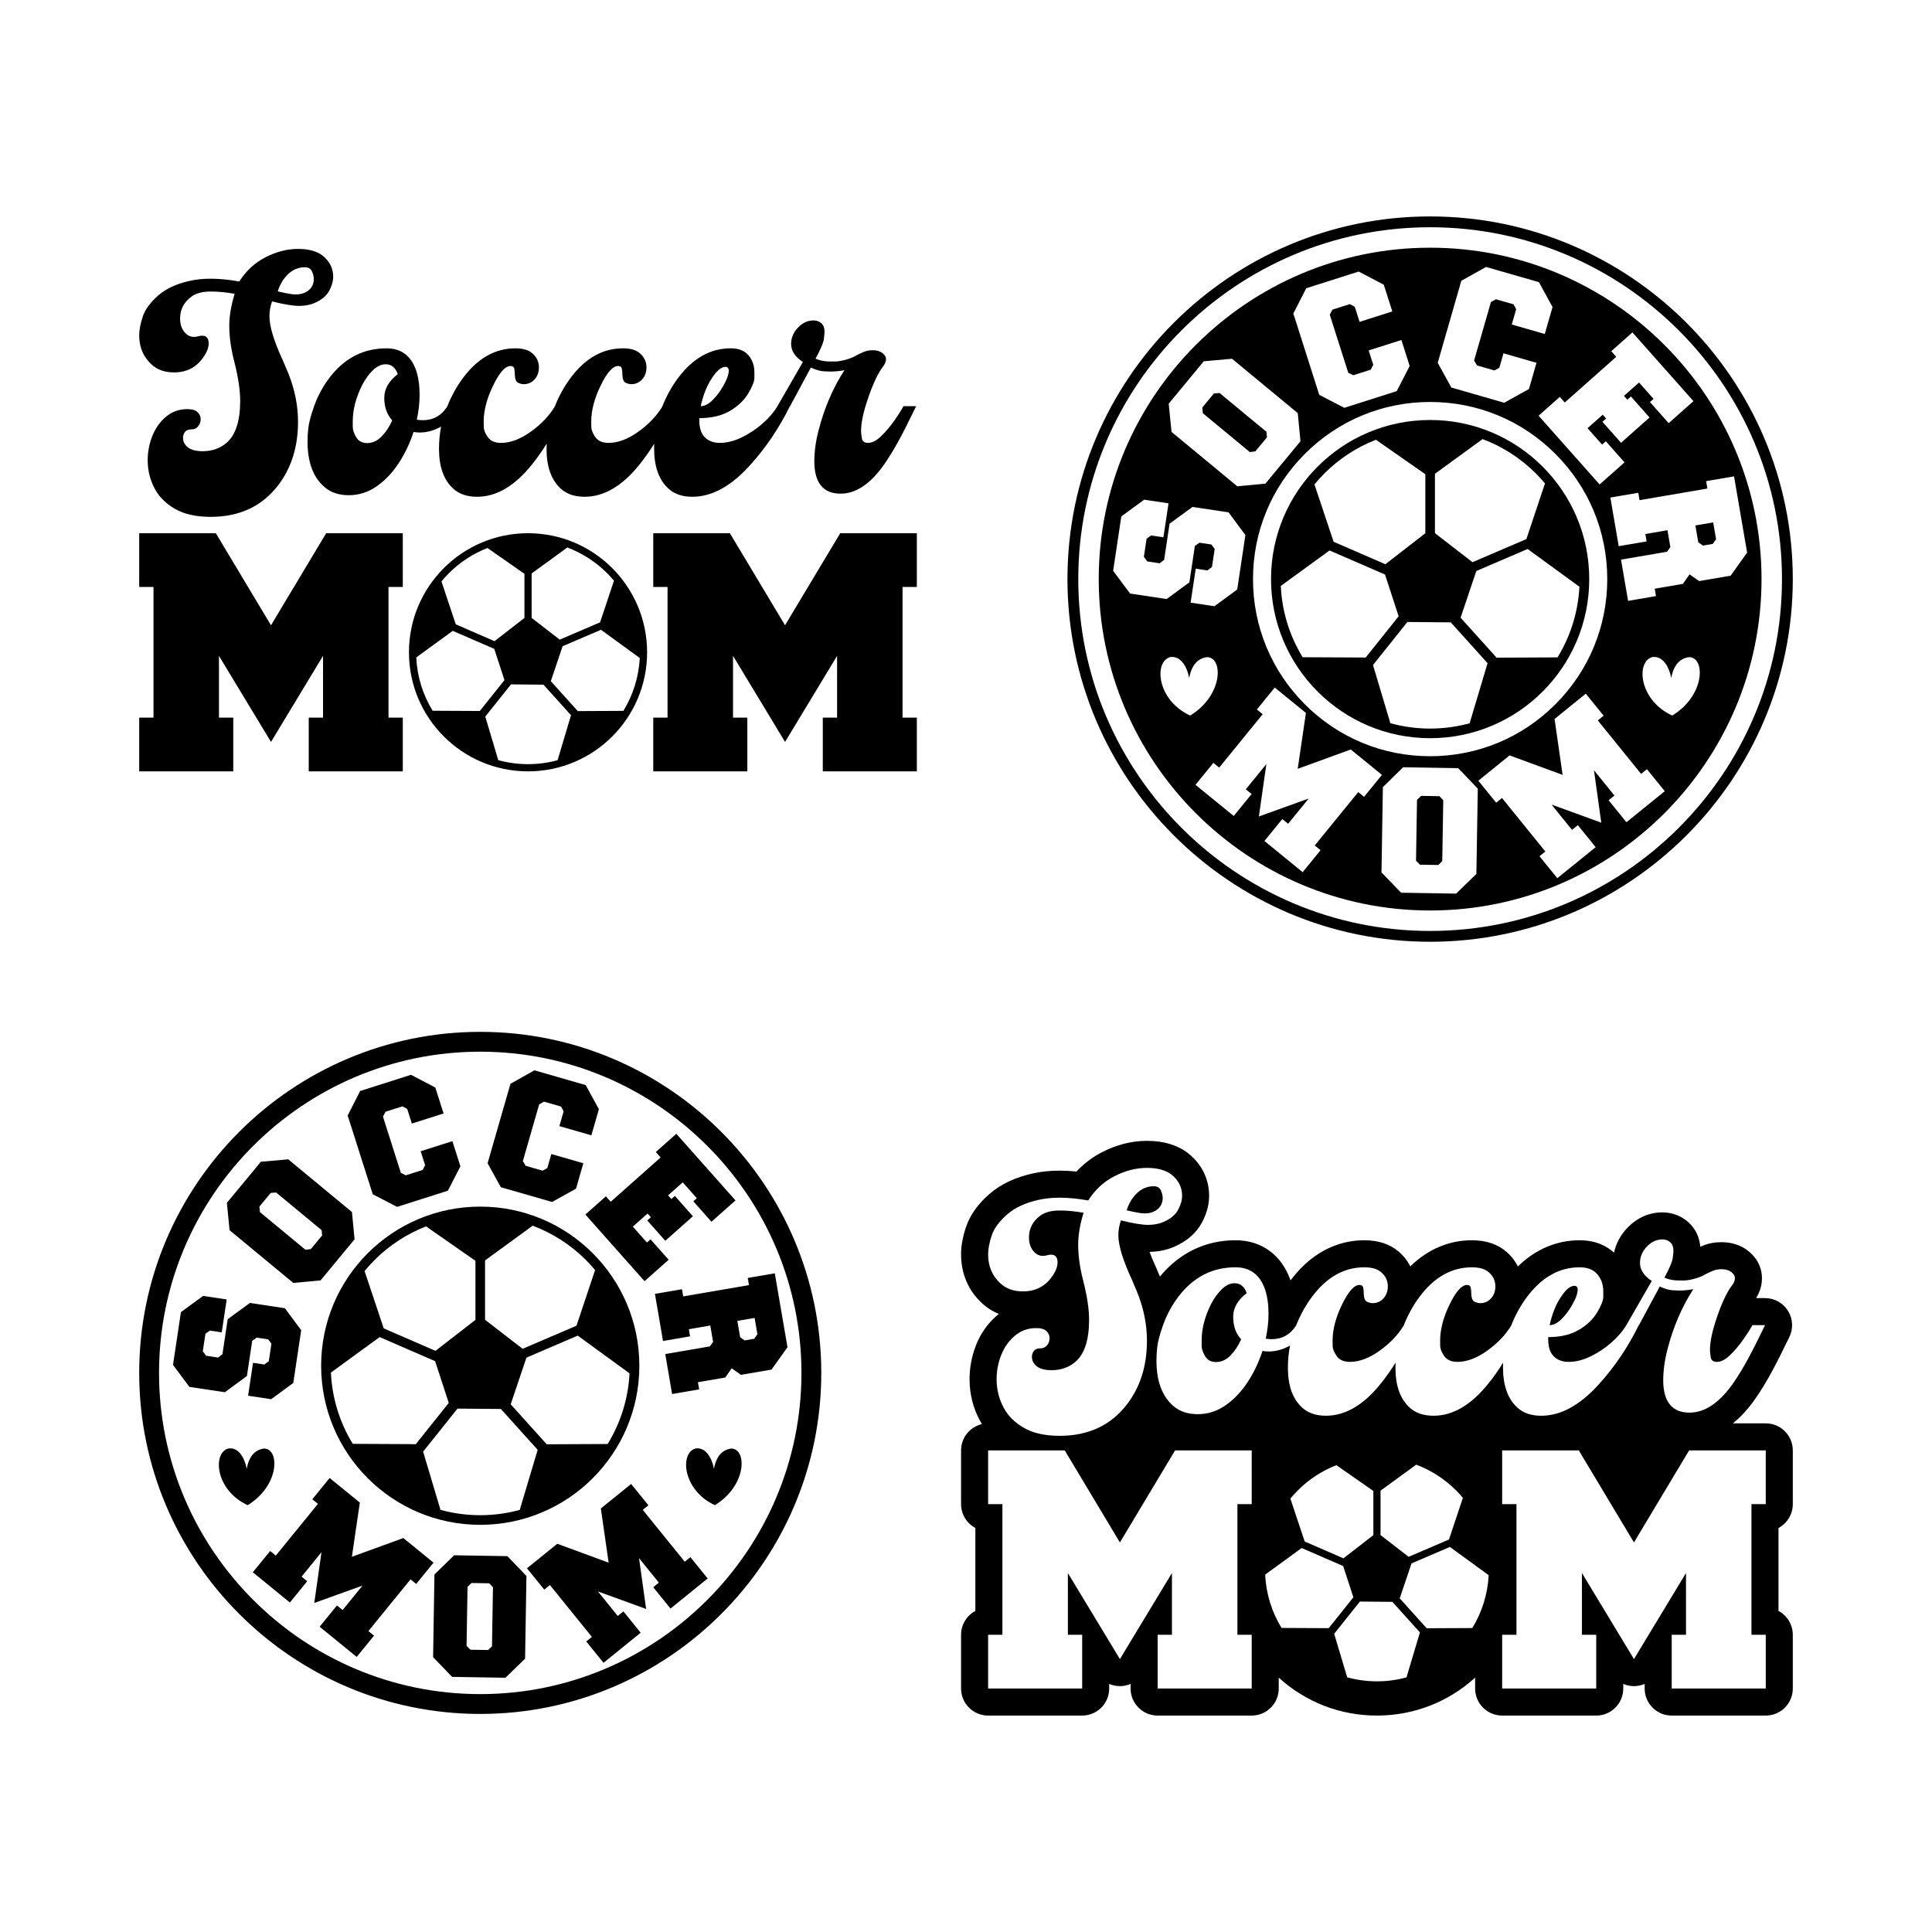
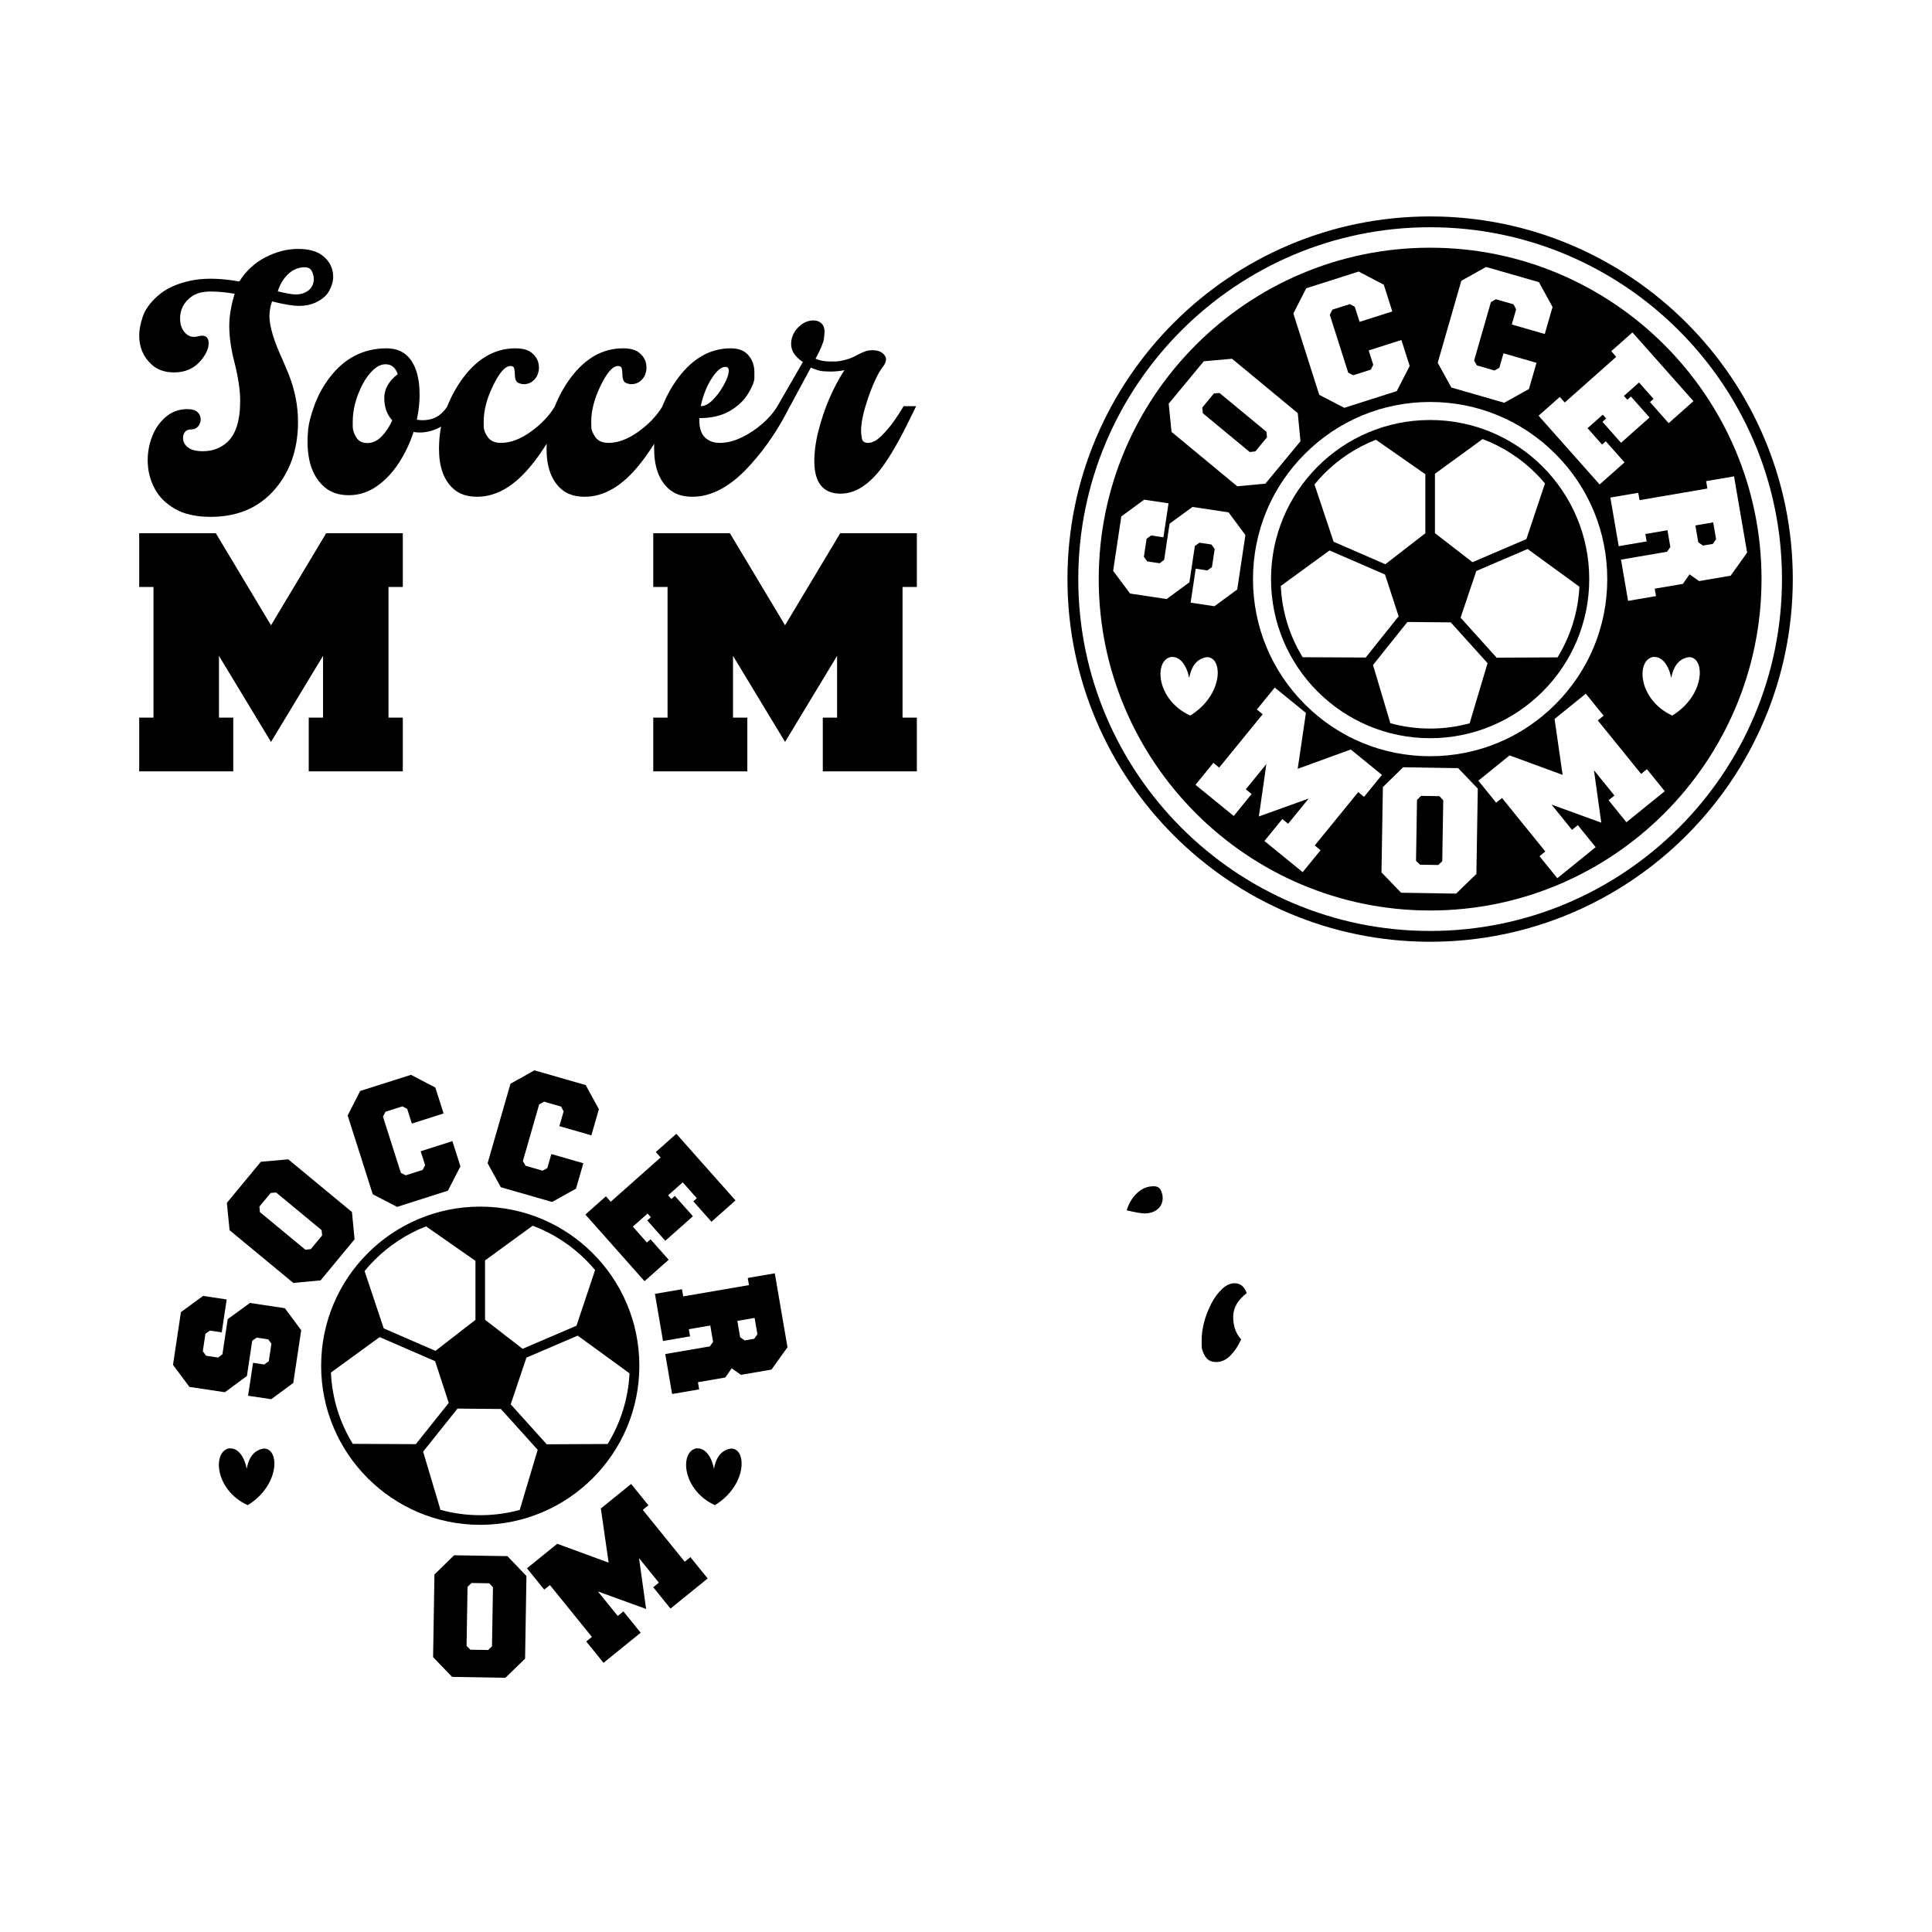
<svg xmlns="http://www.w3.org/2000/svg" id="Layer_1" x="0px" y="0px" width="1000px" height="1000px" viewBox="0 0 1000 1000" xml:space="preserve">
  <g>
    <g>
-       <path d="M273.306,275.991c17.023,0,32.431,6.902,43.576,18.057c11.154,11.155,18.056,26.563,18.056,43.576 c0,17.023-6.902,32.431-18.056,43.576c-11.155,11.155-26.563,18.057-43.576,18.057s-32.431-6.902-43.576-18.057 c-11.154-11.145-18.056-26.552-18.056-43.576c0-17.022,6.902-32.431,18.056-43.576 C240.875,282.893,256.282,275.991,273.306,275.991L273.306,275.991z M288.764,393.439l-0.121-0.08l6.912-23.162l-14.254-15.811 l-16.803-0.15l-13.321,16.672l6.68,22.39l-0.151,0.101c4.966,1.384,10.192,2.126,15.599,2.126 C278.663,395.524,283.849,394.802,288.764,393.439L288.764,393.439z M223.932,367.888l24.417,0.121l12.759-15.98l-5.276-16.171 l-21.487-9.328l-18.878,13.742C215.917,350.364,218.956,359.785,223.932,367.888L223.932,367.888z M228.496,300.95l7.422,22.209 l20.043,8.708l15.488-12.008v-22.861l-19.14-13.353c-7.543,2.939-14.324,7.414-19.952,13.041 C231.003,298.041,229.709,299.465,228.496,300.95L228.496,300.95z M293.629,283.385l-18.458,13.441v23.002l14.545,11.245 l20.876-8.948l7.202-21.557c-1.124-1.355-2.308-2.648-3.551-3.892C308.455,290.889,301.443,286.314,293.629,283.385 L293.629,283.385z M331.135,340.554l-0.019,0.01l-20.042-14.596l-19.872,8.517l-6.099,18.086l13.773,15.277 c0.06,0.06,0.09,0.131,0.111,0.211l23.673-0.111C327.595,359.904,330.634,350.564,331.135,340.554L331.135,340.554z" />
-     </g>
+       </g>
    <g>
      <path d="M140.269,384.015l-26.932-44.541v31.961h7.399v27.821H72.052v-27.821h7.399v-67.624h-7.399v-27.82h39.658l28.56,47.649 l28.56-47.649h39.658v27.82h-7.399v67.624h7.399v27.821h-48.685v-27.821h7.399v-31.961L140.269,384.015z" />
      <path d="M406.343,384.015l-26.931-44.541v31.961h7.398v27.821h-48.685v-27.821h7.4v-67.624h-7.4v-27.82h39.657l28.561,47.649 l28.56-47.649h39.655v27.82h-7.398v67.624h7.398v27.821h-48.683v-27.821h7.4v-31.961L406.343,384.015z" />
    </g>
    <g>
      <path d="M154.794,158.331c3.048,0,5.737-0.506,8.068-1.524c3.644-1.614,6.155-3.705,7.53-6.275 c1.374-2.569,2.062-4.989,2.062-7.261c0-4.422-1.853-8.098-5.558-11.026c-2.99-2.271-7.203-3.407-12.64-3.407 c-5.618,0-11.22,1.434-16.808,4.303c-5.588,2.869-10.116,7.052-13.581,12.551c-5.379-0.955-10.31-1.435-14.792-1.435 c-3.885,0-7.44,0.358-10.667,1.076c-6.934,1.495-12.447,4.034-16.539,7.62c-4.094,3.585-6.754,7.231-7.979,10.937 c-1.226,3.706-1.837,6.933-1.837,9.682c0,6.096,2.091,11.086,6.275,14.97c2.987,2.81,6.902,4.214,11.743,4.214 c6.395,0,11.385-2.51,14.97-7.531c1.973-2.689,2.959-5.199,2.959-7.53c0-2.628-1.136-3.945-3.407-3.945 c-0.598,0-1.27,0.105-2.017,0.314c-0.748,0.209-1.479,0.313-2.196,0.313c-1.435,0-2.689-0.448-3.765-1.345 c-2.272-1.911-3.407-4.63-3.407-8.157c0-4.662,1.941-8.427,5.827-11.296c2.389-1.792,5.737-2.689,10.04-2.689 c3.824,0,7.948,0.389,12.372,1.166c-1.853,6.096-2.78,11.624-2.78,16.584c0,5.857,0.927,12.281,2.78,19.273 c1.911,7.65,2.868,14.165,2.868,19.543c0,10.34-2.301,17.541-6.903,21.604c-3.407,2.989-7.561,4.482-12.46,4.482 c-3.407,0-5.962-0.657-7.665-1.973c-1.703-1.314-2.554-2.959-2.554-4.931c0-1.194,0.343-2.225,1.03-3.093 c0.687-0.866,1.778-1.299,3.272-1.299c1.493,0,2.674-0.538,3.541-1.614c0.866-1.076,1.3-2.3,1.3-3.675s-0.538-2.585-1.614-3.632 c-1.076-1.044-2.838-1.568-5.288-1.568c-4.304,0-8.023,1.344-11.161,4.033c-3.138,2.69-5.484,6.037-7.038,10.041 c-1.554,4.005-2.331,8.128-2.331,12.372c0,5.319,1.224,10.25,3.675,14.791c2.271,4.243,5.782,7.724,10.533,10.444 c4.751,2.719,10.892,4.079,18.422,4.079c15.061,0,26.773-5.558,35.141-16.674c6.693-8.905,10.041-19.751,10.041-32.541 c0-8.307-1.645-16.584-4.93-24.832l-2.869-6.813c-4.661-10.04-6.992-17.689-6.992-22.949c0-2.628,0.448-5.199,1.344-7.709 C147.024,157.555,151.686,158.331,154.794,158.331z M149.191,141.836c2.479-2.331,5.333-3.497,8.561-3.497 c1.793,0,3.017,0.688,3.675,2.063c0.658,1.375,0.987,2.689,0.987,3.944c0,2.81-1.136,4.961-3.407,6.455 c-1.674,1.076-3.646,1.614-5.916,1.614c-1.735,0-4.841-0.538-9.323-1.614C144.902,147.156,146.71,144.167,149.191,141.836z" />
      <path d="M467.654,210.235c-1.137,2.092-2.734,4.603-4.796,7.529c-2.061,2.929-4.301,5.574-6.723,7.934 c-2.42,2.361-4.706,3.541-6.858,3.541c-1.852,0-2.912-0.776-3.18-2.331c-0.27-1.554-0.404-2.838-0.404-3.855 c0-4.183,1.135-9.622,3.406-16.315c1.194-3.645,2.494-6.977,3.898-9.996c1.404-3.017,2.691-5.258,3.856-6.723 c1.165-1.464,1.749-2.825,1.749-4.079c0-0.776-0.27-1.493-0.808-2.151c-1.316-1.673-3.378-2.51-6.186-2.51 c-1.614,0-3.034,0.255-4.257,0.762c-1.226,0.508-2.436,1.062-3.631,1.658c-1.556,0.957-3.347,1.734-5.378,2.331 c-2.273,0.659-4.244,1.018-5.917,1.076h-2.958c-2.63,0-5.081-0.478-7.35-1.435c2.629-4.899,4.063-8.276,4.303-10.129 c0.237-1.852,0.358-3.107,0.358-3.766c0-1.793-0.419-3.137-1.255-4.034c-1.136-1.255-2.63-1.883-4.481-1.883 c-2.99,0-5.664,1.242-8.024,3.721c-2.361,2.48-3.542,5.304-3.542,8.471c0,3.528,2.032,6.634,6.097,9.323l-13.178,22.86 c-1.852,3.107-4.408,6.096-7.664,8.964c-3.258,2.868-6.845,5.259-10.759,7.171c-3.914,1.913-7.724,2.869-11.429,2.869 c-3.168,0-5.724-0.941-7.665-2.824c-1.942-1.882-2.914-4.855-2.914-8.92v-1.076c6.334,0,11.608-1.239,15.823-3.719 c4.213-2.479,7.378-5.499,9.502-9.055c2.121-3.554,3.182-6.259,3.182-8.112v-2.869c0-3.407-1.016-6.32-3.048-8.74 c-2.034-2.421-5.11-3.631-9.234-3.631c-10.398,0-19.423,5.052-27.072,15.151c-3.478,4.662-6.26,9.705-8.37,15.122 c-2.916,4.767-7.008,9.051-12.293,12.846c-5.409,3.886-10.564,5.828-15.464,5.828c-3.108,0-5.365-0.971-6.768-2.913 c-1.405-1.942-2.122-3.721-2.151-5.335c-0.031-1.613-0.045-2.509-0.045-2.688c0-5.796,1.613-12.013,4.841-18.646 c3.286-6.813,6.304-10.219,9.054-10.219c1.076,0,1.717,0.434,1.927,1.3c0.208,0.866,0.313,2.048,0.313,3.541 c0.12,2.152,0.717,3.452,1.793,3.9c1.075,0.448,2,0.672,2.778,0.672c2.869,0,5.109-1.313,6.725-3.944 c0.776-1.434,1.164-2.988,1.164-4.662c0-2.988-1.164-5.469-3.496-7.441c-1.913-1.672-4.811-2.51-8.695-2.51 c-10.399,0-19.394,5.052-26.983,15.151c-3.419,4.585-6.186,9.615-8.333,15.066c-2.919,4.789-7.024,9.092-12.33,12.902 c-5.41,3.886-10.564,5.828-15.464,5.828c-3.108,0-5.364-0.971-6.768-2.913c-1.405-1.942-2.122-3.721-2.151-5.335 c-0.031-1.613-0.045-2.509-0.045-2.688c0-5.796,1.614-12.013,4.841-18.646c3.286-6.813,6.304-10.219,9.054-10.219 c1.076,0,1.718,0.434,1.928,1.3c0.208,0.866,0.313,2.048,0.313,3.541c0.119,2.152,0.717,3.452,1.793,3.9 c1.077,0.448,2.001,0.672,2.779,0.672c2.869,0,5.11-1.313,6.724-3.944c0.776-1.434,1.166-2.988,1.166-4.662 c0-2.988-1.166-5.469-3.497-7.441c-1.914-1.672-4.811-2.51-8.695-2.51c-10.399,0-19.395,5.052-26.983,15.151 c-3.413,4.577-6.175,9.595-8.321,15.035c-3.036,4.674-7.253,7.017-12.656,7.017c-1.016,0-2.032-0.089-3.048-0.268 c0.956-4.483,1.434-8.786,1.434-12.91c0-4.841-0.598-9.022-1.792-12.55c-2.63-7.649-7.741-11.475-15.329-11.475 c-11.894,0-21.695,5.021-29.404,15.061c-3.467,4.543-6.156,9.502-8.068,14.882c-1.733,4.84-2.748,8.756-3.048,11.743 c-0.238,2.093-0.358,4.304-0.358,6.633c0,10.639,2.929,18.468,8.785,23.488c3.227,2.81,7.41,4.213,12.55,4.213 c5.258,0,10.085-1.539,14.478-4.617c4.393-3.078,8.203-7.096,11.43-12.057c3.228-4.96,5.767-10.31,7.62-16.047 c1.076,0.179,2.152,0.269,3.228,0.269c3.286,0,6.572-0.807,9.86-2.42c0.402-0.19,0.791-0.41,1.181-0.627 c-0.712,3.567-1.091,7.41-1.091,11.563c0,9.204,2.452,16.047,7.351,20.528c3.048,2.809,7.172,4.214,12.372,4.214 c10.099,0,19.632-5.648,28.596-16.942c2.399-2.979,4.874-6.489,7.422-10.514c-0.035,0.895-0.071,1.791-0.071,2.714 c0,9.204,2.451,16.047,7.351,20.528c3.049,2.809,7.173,4.214,12.372,4.214c10.099,0,19.632-5.648,28.596-16.942 c2.396-2.975,4.866-6.478,7.41-10.495c-0.03,0.774-0.06,1.548-0.06,2.337c0,9.444,2.482,16.405,7.442,20.887 c3.046,2.809,7.17,4.214,12.369,4.214c10.279,0,20.409-5.648,30.39-16.942c7.89-8.786,14.581-18.766,20.081-29.941h0.09 l10.757-19.991c2.629,1.196,4.841,1.837,6.633,1.928c1.794,0.09,2.929,0.134,3.408,0.134c2.568,0,5.02-0.238,7.351-0.717 c-5.977,9.204-10.459,19.663-13.447,31.376c-1.435,5.558-2.15,10.907-2.15,16.046c0.118,10.998,4.661,16.495,13.625,16.495 c7.53,0,14.703-4.572,21.515-13.715c4.423-6.036,9.261-14.492,14.521-25.37c1.076-2.27,2.092-4.332,3.049-6.185H467.654z M368.417,195.803c2.568-3.944,4.93-5.917,7.082-5.917c1.134,0,1.704,0.659,1.704,1.973c0,2.032-1.018,4.781-3.048,8.247 c-1.496,2.63-3.289,4.975-5.38,7.037c-2.092,2.062-4.123,3.093-6.094,3.093C363.936,204.558,365.846,199.747,368.417,195.803z M198.899,205.932c0,4.783,1.374,8.666,4.124,11.655c-1.495,3.347-3.348,6.14-5.558,8.381c-2.212,2.241-4.662,3.361-7.351,3.361 c-2.631,0-4.542-1-5.737-3.002c-1.196-2.002-1.793-3.811-1.793-5.424v-2.779c0-6.154,1.672-12.52,5.02-19.094 c1.613-3.048,3.465-5.558,5.558-7.531c2.091-1.972,4.243-2.958,6.454-2.958c2.988,0,5.08,1.704,6.275,5.11 C201.229,197.236,198.899,201.331,198.899,205.932z" />
    </g>
  </g>
  <g>
-     <path d="M813.55,675.765c2.029-3.467,3.048-6.216,3.048-8.247c0-1.315-0.568-1.973-1.703-1.973c-2.151,0-4.514,1.973-7.082,5.918 c-2.571,3.942-4.481,8.755-5.736,14.431c1.971,0,4.003-1.03,6.094-3.092C810.262,680.738,812.055,678.394,813.55,675.765z" />
    <path d="M598.402,626.46c2.271-1.494,3.406-3.645,3.406-6.455c0-1.256-0.329-2.568-0.985-3.945c-0.659-1.373-1.882-2.06-3.675-2.06 c-3.228,0-6.083,1.164-8.563,3.496c-2.48,2.33-4.289,5.319-5.424,8.964c4.482,1.074,7.59,1.612,9.323,1.612 C594.756,628.072,596.729,627.534,598.402,626.46z" />
-     <path d="M927.948,778.537v-27.819c0-7.729-6.265-13.995-13.993-13.995h-17.008c3.592-2.901,7.032-6.528,10.3-10.913 c0.021-0.029,0.044-0.06,0.064-0.09c4.971-6.782,10.148-15.793,15.833-27.549c0.015-0.032,0.029-0.064,0.047-0.097 c1.008-2.129,1.964-4.066,2.839-5.76c2.238-4.339,2.056-9.531-0.484-13.702c-2.542-4.169-7.07-6.713-11.952-6.713h-4.64 c2.018-3.275,3.036-6.729,3.036-10.3c0-3.982-1.342-7.75-3.883-10.904c-3.985-5.001-10.053-7.752-17.104-7.752 c-3.451,0-6.685,0.614-9.616,1.829c-0.436,0.181-0.873,0.368-1.313,0.56c-0.483-5.518-2.822-9.193-4.847-11.392 c-3.782-4.138-9.03-6.416-14.793-6.416c-6.854,0-13.132,2.788-18.16,8.066c-3.541,3.72-5.861,8.07-6.852,12.788 c-3.591-3.291-9.261-6.421-17.839-6.421c-8.661,0-20.648,2.545-31.951,13.549c-1.411-2.877-3.428-5.472-5.991-7.659 c-4.519-3.907-10.514-5.89-17.816-5.89c-8.656,0-20.612,2.536-31.869,13.53c-1.41-2.868-3.424-5.457-5.984-7.641 c-4.52-3.907-10.513-5.89-17.816-5.89c-10.3,0-25.28,3.596-38.187,20.76c-4.602-13.196-14.983-20.76-28.51-20.76 c-15.447,0-28.902,6.482-39.087,18.782c-0.785-1.866-1.621-3.853-1.621-3.853c-0.065-0.155-0.134-0.31-0.206-0.463 c-1.575-3.394-2.717-6.179-3.543-8.449c4.663-0.093,8.985-0.996,12.921-2.713c6.548-2.898,11.328-7.094,14.205-12.471 c2.465-4.609,3.716-9.272,3.716-13.862c0-8.647-3.861-16.463-10.873-22.005c-0.071-0.055-0.143-0.11-0.215-0.165 c-5.467-4.152-12.567-6.259-21.104-6.259c-7.838,0-15.644,1.969-23.2,5.849c-5.023,2.58-9.463,5.936-13.27,10.028 c-3.032-0.304-5.945-0.457-8.711-0.457c-4.887,0-9.498,0.474-13.616,1.39c-9.254,1.995-16.93,5.619-22.81,10.771 c-5.981,5.237-10.035,10.981-12.048,17.071c-1.711,5.179-2.546,9.782-2.546,14.075c0,9.976,3.718,18.7,10.684,25.165 c2.592,2.44,5.577,4.346,8.872,5.685c-0.307,0.243-0.607,0.492-0.907,0.749c-4.894,4.193-8.586,9.443-10.977,15.601 c-2.175,5.605-3.278,11.472-3.278,17.436c0,7.644,1.801,14.857,5.332,21.396c0.337,0.63,0.705,1.237,1.075,1.845 c-6.187,1.447-10.801,6.985-10.801,13.614v27.819c0,5.343,2.996,9.988,7.4,12.345v42.936c-4.404,2.356-7.4,7.001-7.4,12.345v27.82 c0,7.729,6.267,13.995,13.996,13.995h48.685c7.73,0,13.994-6.266,13.994-13.995v-2.389c1.724,0.743,3.603,1.143,5.539,1.143 c1.936,0,3.814-0.399,5.537-1.143v2.389c0,7.729,6.267,13.995,13.995,13.995h48.685c7.729,0,13.995-6.266,13.995-13.995v-5.637 c13.938,12.687,31.843,19.632,50.823,19.632c18.974,0,36.884-6.948,50.825-19.635v5.64c0,7.729,6.267,13.995,13.995,13.995h48.686 c7.729,0,13.994-6.266,13.994-13.995v-2.389c1.723,0.743,3.603,1.143,5.539,1.143c1.935,0,3.814-0.399,5.537-1.143v2.389 c0,7.729,6.267,13.995,13.994,13.995h48.685c7.729,0,13.993-6.266,13.993-13.995v-27.82c0-5.344-2.993-9.988-7.397-12.345v-42.936 C924.955,788.525,927.948,783.88,927.948,778.537z M518.171,701.493c1.554-4.004,3.898-7.352,7.037-10.041 c3.137-2.689,6.857-4.034,11.161-4.034c2.448,0,4.213,0.524,5.288,1.568c1.077,1.046,1.614,2.256,1.614,3.633 c0,1.372-0.435,2.598-1.301,3.673c-0.866,1.076-2.048,1.614-3.541,1.614c-1.494,0-2.585,0.434-3.271,1.299 c-0.688,0.868-1.033,1.898-1.033,3.093c0,1.974,0.853,3.618,2.557,4.931c1.703,1.317,4.258,1.974,7.664,1.974 c4.9,0,9.054-1.494,12.461-4.482c4.601-4.064,6.903-11.266,6.903-21.604c0-5.38-0.957-11.892-2.87-19.543 c-1.853-6.993-2.778-13.415-2.778-19.273c0-4.959,0.926-10.488,2.778-16.585c-4.423-0.774-8.547-1.165-12.37-1.165 c-4.303,0-7.651,0.896-10.041,2.689c-3.885,2.868-5.827,6.634-5.827,11.294c0,3.528,1.136,6.247,3.408,8.159 c1.074,0.897,2.331,1.344,3.764,1.344c0.719,0,1.449-0.103,2.196-0.313c0.746-0.209,1.419-0.313,2.018-0.313 c2.271,0,3.405,1.315,3.405,3.943c0,2.33-0.985,4.842-2.958,7.531c-3.584,5.019-8.576,7.529-14.969,7.529 c-4.842,0-8.757-1.402-11.744-4.213c-4.184-3.886-6.275-8.874-6.275-14.972c0-2.748,0.611-5.975,1.838-9.682 c1.225-3.704,3.884-7.35,7.979-10.938c4.093-3.584,9.604-6.125,16.539-7.618c3.227-0.718,6.782-1.075,10.668-1.075 c4.482,0,9.412,0.479,14.791,1.434c3.466-5.497,7.992-9.682,13.581-12.551c5.587-2.868,11.19-4.303,16.809-4.303 c5.438,0,9.651,1.137,12.64,3.407c3.705,2.93,5.559,6.604,5.559,11.026c0,2.271-0.688,4.692-2.062,7.261 c-1.376,2.57-3.887,4.66-7.531,6.275c-2.33,1.017-5.02,1.523-8.067,1.523c-3.108,0-7.77-0.776-13.985-2.33 c-0.896,2.511-1.345,5.079-1.345,7.71c0,5.259,2.331,12.909,6.992,22.949l2.87,6.813c3.285,8.246,4.93,16.524,4.93,24.83 c0,12.791-3.348,23.637-10.04,32.543c-8.367,11.114-20.081,16.672-35.141,16.672c-7.53,0-13.671-1.358-18.422-4.077 c-4.751-2.721-8.263-6.201-10.533-10.443c-2.451-4.541-3.676-9.473-3.676-14.792C515.84,709.62,516.615,705.496,518.171,701.493z M647.882,778.537h-7.398v67.625h7.398v27.82h-48.685v-27.82h7.399V814.2l-26.932,44.541L552.732,814.2v31.962h7.399v27.82h-48.685 v-27.82h7.399v-67.625h-7.399v-27.82h39.658l28.56,47.65l28.559-47.65h39.658V778.537z M690.572,845.635l13.321-16.674 l16.803,0.151l14.255,15.812l-6.912,23.16l0.119,0.08c-4.913,1.363-10.1,2.087-15.458,2.087c-5.407,0-10.633-0.741-15.599-2.126 l0.151-0.102L690.572,845.635z M673.739,801.255l21.486,9.328l5.277,16.173l-12.76,15.979l-24.416-0.121 c-4.977-8.104-8.016-17.524-8.466-27.615L673.739,801.255z M667.893,775.677c1.212-1.486,2.507-2.91,3.86-4.265 c5.628-5.627,12.409-10.103,19.953-13.04l19.138,13.353v22.861l-15.486,12.007l-20.042-8.707L667.893,775.677z M714.566,794.555 v-23.002l18.457-13.44c7.815,2.929,14.827,7.501,20.616,13.29c1.242,1.244,2.426,2.536,3.552,3.893l-7.204,21.556l-20.875,8.95 L714.566,794.555z M738.271,842.574l-13.772-15.277l6.1-18.086l19.87-8.517l20.042,14.596l0.021-0.012 c-0.503,10.013-3.541,19.351-8.477,27.396l-23.674,0.11C738.36,842.706,738.33,842.635,738.271,842.574z M770.609,715.835 c-8.965,11.295-18.497,16.943-28.597,16.943c-5.198,0-9.322-1.404-12.37-4.215c-4.9-4.48-7.352-11.322-7.352-20.527 c0-0.924,0.037-1.82,0.071-2.715c-2.549,4.024-5.023,7.535-7.422,10.514c-8.964,11.295-18.497,16.943-28.597,16.943 c-5.198,0-9.323-1.404-12.371-4.215c-4.898-4.48-7.352-11.322-7.352-20.527c0-4.152,0.379-7.995,1.093-11.564 c-0.391,0.218-0.779,0.438-1.182,0.628c-3.286,1.615-6.575,2.42-9.859,2.42c-1.077,0-2.153-0.091-3.229-0.268 c-1.854,5.735-4.393,11.086-7.62,16.046c-3.227,4.96-7.037,8.98-11.429,12.057c-4.395,3.079-9.22,4.617-14.479,4.617 c-5.14,0-9.322-1.403-12.549-4.214c-5.855-5.02-8.785-12.849-8.785-23.486c0-2.33,0.12-4.541,0.357-6.635 c0.301-2.986,1.315-6.903,3.05-11.743c1.91-5.379,4.601-10.339,8.066-14.882c7.71-10.039,17.51-15.06,29.403-15.06 c7.59,0,12.698,3.825,15.329,11.475c1.195,3.526,1.794,7.708,1.794,12.55c0,4.125-0.479,8.428-1.436,12.909 c1.017,0.179,2.032,0.269,3.049,0.269c5.403,0,9.619-2.342,12.657-7.016c2.144-5.439,4.907-10.46,8.318-15.036 c7.59-10.099,16.586-15.15,26.984-15.15c3.886,0,6.783,0.837,8.696,2.511c2.33,1.972,3.497,4.452,3.497,7.439 c0,1.675-0.392,3.229-1.167,4.663c-1.613,2.63-3.854,3.943-6.724,3.943c-0.776,0-1.702-0.225-2.779-0.673 c-1.075-0.448-1.673-1.748-1.792-3.9c0-1.492-0.105-2.672-0.314-3.539c-0.21-0.865-0.852-1.3-1.926-1.3 c-2.75,0-5.771,3.406-9.056,10.22c-3.227,6.633-4.84,12.851-4.84,18.645c0,0.181,0.013,1.077,0.044,2.689 c0.029,1.615,0.748,3.394,2.152,5.334c1.402,1.943,3.658,2.914,6.768,2.914c4.9,0,10.055-1.94,15.464-5.827 c5.307-3.811,9.411-8.113,12.329-12.901c2.147-5.452,4.915-10.482,8.333-15.067c7.591-10.099,16.584-15.15,26.984-15.15 c3.883,0,6.782,0.837,8.694,2.511c2.333,1.972,3.496,4.452,3.496,7.439c0,1.675-0.389,3.229-1.163,4.663 c-1.616,2.63-3.857,3.943-6.726,3.943c-0.777,0-1.703-0.225-2.778-0.673c-1.077-0.448-1.674-1.748-1.793-3.9 c0-1.492-0.105-2.672-0.313-3.539c-0.211-0.865-0.852-1.3-1.927-1.3c-2.75,0-5.77,3.406-9.054,10.22 c-3.229,6.633-4.843,12.851-4.843,18.645c0,0.181,0.015,1.077,0.046,2.689c0.028,1.615,0.746,3.394,2.151,5.334 c1.403,1.943,3.659,2.914,6.768,2.914c4.899,0,10.056-1.94,15.463-5.827c5.286-3.795,9.378-8.081,12.294-12.845 c2.109-5.42,4.894-10.462,8.369-15.124c7.649-10.099,16.676-15.15,27.074-15.15c4.122,0,7.2,1.21,9.233,3.63 c2.031,2.42,3.048,5.335,3.048,8.742v2.868c0,1.854-1.062,4.557-3.182,8.113c-2.125,3.556-5.29,6.574-9.503,9.054 c-4.214,2.48-9.489,3.719-15.823,3.719v1.076c0,4.064,0.971,7.037,2.914,8.919c1.94,1.886,4.497,2.825,7.664,2.825 c3.705,0,7.516-0.955,11.43-2.868c3.913-1.912,7.499-4.304,10.758-7.172c3.257-2.869,5.813-5.856,7.665-8.965l13.178-22.86 c-4.064-2.688-6.097-5.794-6.097-9.322c0-3.166,1.181-5.99,3.541-8.472c2.361-2.478,5.036-3.72,8.024-3.72 c1.851,0,3.345,0.627,4.481,1.883c0.837,0.896,1.256,2.239,1.256,4.033c0,0.659-0.121,1.914-0.358,3.767 c-0.239,1.852-1.674,5.229-4.303,10.128c2.269,0.958,4.719,1.437,7.35,1.437h2.957c1.675-0.061,3.646-0.418,5.918-1.077 c2.031-0.595,3.824-1.375,5.379-2.331c1.194-0.596,2.405-1.149,3.631-1.658c1.224-0.506,2.645-0.761,4.258-0.761 c2.808,0,4.869,0.838,6.185,2.509c0.54,0.659,0.809,1.375,0.809,2.151c0,1.256-0.585,2.615-1.748,4.08 c-1.165,1.465-2.451,3.705-3.856,6.723c-1.403,3.02-2.704,6.35-3.898,9.995c-2.271,6.694-3.406,12.133-3.406,16.317 c0,1.016,0.134,2.3,0.404,3.853c0.268,1.555,1.328,2.331,3.18,2.331c2.153,0,4.438-1.179,6.858-3.541 c2.423-2.359,4.663-5.005,6.724-7.934c2.061-2.927,3.66-5.438,4.797-7.53h6.544c-0.957,1.854-1.973,3.914-3.049,6.185 c-5.26,10.88-10.099,19.334-14.521,25.37c-6.813,9.145-13.984,13.715-21.516,13.715c-8.964,0-13.507-5.497-13.624-16.495 c0-5.137,0.716-10.485,2.148-16.044c2.99-11.713,7.473-22.173,13.448-31.378c-2.33,0.48-4.781,0.719-7.351,0.719 c-0.479,0-1.614-0.045-3.408-0.135c-1.792-0.09-4.004-0.73-6.633-1.928l-10.756,19.991h-0.091 c-5.499,11.177-12.19,21.156-20.081,29.941c-9.98,11.295-20.111,16.943-30.39,16.943c-5.198,0-9.323-1.404-12.368-4.215 c-4.961-4.48-7.444-11.442-7.444-20.887c0-0.789,0.029-1.563,0.061-2.335C775.476,709.357,773.003,712.861,770.609,715.835z M913.955,778.537h-7.398v67.625h7.398v27.82h-48.685v-27.82h7.401V814.2l-26.933,44.541L818.807,814.2v31.962h7.399v27.82h-48.686 v-27.82h7.401v-67.625h-7.401v-27.82h39.658l28.561,47.65l28.56-47.65h39.656V778.537z" />
    <path d="M639.011,664.2c-2.211,0-4.362,0.985-6.454,2.958c-2.093,1.973-3.943,4.481-5.558,7.531 c-3.348,6.575-5.021,12.938-5.021,19.093v2.78c0,1.611,0.597,3.422,1.793,5.422c1.196,2.004,3.106,3.003,5.738,3.003 c2.688,0,5.139-1.12,7.351-3.36c2.21-2.241,4.063-5.035,5.558-8.382c-2.749-2.988-4.124-6.872-4.124-11.655 c0-4.6,2.331-8.694,6.993-12.279C644.091,665.902,641.999,664.2,639.011,664.2z" />
  </g>
  <g>
    <g>
      <path d="M130.546,693.986l-2.74,18.227l-11.407,8.404l-18.349-2.758l-8.507-11.397l4.103-27.304l11.467-8.395l12.216,1.836 l-2.561,17.037l-6.146-0.925l-2.291,1.634l-1.364,9.078l1.701,2.309l6.232,0.937l2.231-1.719l2.728-18.153l11.501-8.389 l18.084,2.718l8.453,11.388l-4.103,27.304l-11.427,8.401l-11.957-1.796l2.56-17.038l5.829,0.876l2.32-1.706l1.364-9.075 l-1.654-2.227l-5.978-0.898L130.546,693.986z" />
      <path d="M118.836,636.76l-1.416-14.157l17.598-21.275l14.172-1.262l32.977,27.278l1.358,14.11l-17.599,21.274l-14.114,1.312 L118.836,636.76z M142.931,617.246l-2.816,0.21l-5.851,7.073l0.274,2.861l23.533,19.468l2.804-0.316l5.851-7.072l-0.263-2.756 L142.931,617.246z" />
      <path d="M229.598,576.327l-16.417,5.227l-2.411-7.574l-2.479-1.336l-8.746,2.784l-1.317,2.556l9.264,29.102l2.532,1.252 l8.745-2.786l1.268-2.465l-2.293-7.201l16.417-5.227l4.151,13.033l-6.486,12.614l-26.309,8.375l-12.579-6.529l-12.986-40.78 l6.465-12.675l26.31-8.375l12.597,6.583L229.598,576.327z" />
      <path d="M306.092,587.644l-16.558-4.762l2.198-7.641l-1.32-2.485l-8.82-2.539l-2.515,1.396l-8.44,29.351l1.41,2.446l8.821,2.535 l2.422-1.348l2.09-7.263l16.557,4.762l-3.78,13.146l-12.394,6.896l-26.534-7.632l-6.843-12.414l11.829-41.131l12.411-6.955 l26.535,7.631l6.827,12.467L306.092,587.644z" />
      <path d="M327.55,634.906l7.292,8.215l1.865-1.656l9.391,10.578l-12.491,11.088l-30.616-34.489l10.625-9.431l2.497,2.813 l25.829-22.929l-2.499-2.813l10.625-9.433l30.617,34.489l-12.434,11.038l-9.389-10.577l1.808-1.606l-7.292-8.215l-7.572,6.725 l1.698,1.912l1.808-1.605l9.341,10.521l-14.3,12.693l-9.339-10.521l1.866-1.656l-1.699-1.913L327.55,634.906z" />
      <path d="M356.546,687.991l0.636,3.707l-14.004,2.403l-4.184-24.396l14.003-2.403l0.635,3.709l34.041-5.839l-0.637-3.708 l14.003-2.402l6.563,38.263l-8.265,11.568l-15.826,2.716l-4.785-3.378l-3.323,4.768l-14.152,2.428l0.636,3.707l-14.003,2.402 l-3.547-20.688l23.09-3.96l1.667-2.348l-1.45-8.453L356.546,687.991z M381.646,683.686l1.451,8.454l2.337,1.66l4.948-0.851 l1.652-2.343l-1.45-8.453L381.646,683.686z" />
    </g>
    <g>
-       <path d="M162.66,829.688l3.756-26.284l-10.312,12.654l2.916,2.378l-8.976,11.013l-19.187-15.637l8.976-11.014l2.916,2.377 l21.817-26.772l-2.915-2.376l8.975-11.015l15.63,12.738l-4.118,28.036l26.628-9.69l15.631,12.737l-8.977,11.013l-2.916-2.376 l-21.817,26.772l2.916,2.377l-8.976,11.013l-19.188-15.638l8.976-11.012l2.916,2.375l10.313-12.653L162.66,829.688z" />
      <path d="M224.868,814.953l10.169-9.948l27.607,0.451l9.84,10.276l-0.7,42.793l-10.169,9.874l-27.607-0.452l-9.84-10.201 L224.868,814.953z M255.157,821.579l-1.922-2.068l-9.177-0.15l-2.063,2.004l-0.5,30.535l1.999,1.993l9.178,0.15l1.988-1.928 L255.157,821.579z" />
      <path d="M334.435,832.794l-24.956-9.062l10.272,12.686l2.923-2.367l8.942,11.043l-19.237,15.576l-8.94-11.043l2.923-2.367 l-21.732-26.84l-2.925,2.367l-8.94-11.042l15.67-12.688l26.597,9.774l-4.028-28.049l15.669-12.688l8.94,11.041l-2.923,2.367 l21.733,26.841l2.923-2.367l8.941,11.043l-19.237,15.576l-8.939-11.043l2.923-2.367l-10.272-12.687L334.435,832.794z" />
    </g>
    <g>
-       <path d="M248.572,887.13c-97.334,0-176.521-79.187-176.521-176.521s79.187-176.522,176.521-176.522s176.52,79.188,176.52,176.522 S345.906,887.13,248.572,887.13z M248.572,544.352c-91.675,0-166.258,74.582-166.258,166.258s74.583,166.258,166.258,166.258 c91.675,0,166.258-74.582,166.258-166.258S340.248,544.352,248.572,544.352z" />
-     </g>
+       </g>
    <g>
      <g>
        <path d="M248.572,624.543c22.746,0,43.334,9.222,58.226,24.125c14.905,14.906,24.127,35.492,24.127,58.227 c0,22.746-9.222,43.333-24.127,58.226c-14.906,14.902-35.494,24.126-58.226,24.126s-43.333-9.224-58.224-24.126 c-14.906-14.893-24.127-35.479-24.127-58.226s9.222-43.334,24.127-58.227C205.239,633.765,225.826,624.543,248.572,624.543 L248.572,624.543z M269.227,781.471l-0.161-0.105l9.235-30.947l-19.045-21.128l-22.452-0.2l-17.799,22.277l8.926,29.918 l-0.2,0.133c6.634,1.851,13.617,2.842,20.842,2.842C255.731,784.26,262.66,783.293,269.227,781.471L269.227,781.471z M182.6,747.332l32.624,0.162l17.049-21.352l-7.05-21.607l-28.711-12.465l-25.224,18.361 C171.889,723.917,175.949,736.506,182.6,747.332L182.6,747.332z M188.7,657.892l9.916,29.675l26.781,11.635l20.696-16.044V652.61 l-25.575-17.842c-10.078,3.928-19.14,9.907-26.66,17.426C192.05,654.004,190.321,655.908,188.7,657.892L188.7,657.892z M275.728,634.421l-24.664,17.96v30.735l19.435,15.025l27.895-11.957l9.624-28.803c-1.502-1.812-3.083-3.538-4.745-5.201 C295.538,644.447,286.169,638.335,275.728,634.421L275.728,634.421z M325.842,710.809l-0.026,0.013l-26.779-19.503L272.485,702.7 l-8.149,24.166l18.401,20.413c0.082,0.08,0.122,0.176,0.149,0.283l31.631-0.149C321.112,736.663,325.173,724.186,325.842,710.809 L325.842,710.809z" />
      </g>
    </g>
    <g>
      <g>
        <g>
          <g>
            <g>
              <path d="M136.753,749.76c-0.265,0.007-0.563,0.047-0.885,0.12c-2.511,0.554-6.703,2.28-8.163,10.345 c-1.229-6.234-4.482-10.903-8.985-10.541c-0.263,0.026-0.026-0.057-0.275,0c-8.583,1.895-7.19,21.629,9.756,29.381 C144.751,768.95,144.868,749.991,136.753,749.76z" />
            </g>
          </g>
        </g>
      </g>
      <g>
        <g>
          <g>
            <g>
              <path d="M378.596,749.76c-0.266,0.007-0.563,0.047-0.886,0.12c-2.511,0.554-6.703,2.28-8.162,10.345 c-1.229-6.234-4.484-10.903-8.986-10.541c-0.263,0.026-0.027-0.057-0.275,0c-8.583,1.895-7.19,21.629,9.757,29.381 C386.594,768.95,386.71,749.991,378.596,749.76z" />
            </g>
          </g>
        </g>
      </g>
    </g>
  </g>
  <g>
    <polygon points="877.526,271.964 879.021,280.685 881.435,282.396 886.54,281.522 888.244,279.103 886.748,270.382 " />
    <polygon points="735.574,411.94 733.444,414.007 732.93,445.513 734.99,447.568 744.46,447.723 746.511,445.734 747.025,414.227 745.042,412.096 " />
    <path d="M740.231,128.209c-94.581,0-171.529,76.948-171.529,171.531c0,94.583,76.948,171.531,171.529,171.531 c94.583,0,171.531-76.948,171.531-171.531C911.763,205.157,834.814,128.209,740.231,128.209z M809.913,208.346l26.647-23.655 l-2.576-2.903l10.962-9.731l31.587,35.581l-12.826,11.387l-9.688-10.912l1.864-1.656l-7.523-8.475l-7.813,6.936l1.752,1.974 l1.866-1.656l9.636,10.855l-14.752,13.095l-9.635-10.854l1.925-1.709l-1.753-1.975l-7.872,6.989l7.522,8.475l1.925-1.708 l9.688,10.915l-12.886,11.44l-31.589-35.584l10.964-9.731L809.913,208.346z M756.367,145.348l12.806-7.176l27.377,7.873 l7.044,12.861l-4.019,13.969l-17.082-4.913l2.266-7.883l-1.361-2.564l-9.1-2.617l-2.595,1.438l-8.708,30.282l1.454,2.523 l9.102,2.616l2.499-1.389l2.155-7.494l17.082,4.912l-3.9,13.563l-12.787,7.112l-27.376-7.872l-7.06-12.806L756.367,145.348z M805.058,234.92c17.317,17.32,26.855,40.341,26.855,64.821c0,24.495-9.539,47.517-26.861,64.824 c-17.321,17.318-40.341,26.856-64.821,26.856c-24.494,0-47.518-9.539-64.825-26.862c-17.314-17.302-26.855-40.323-26.855-64.818 c0-24.497,9.541-47.52,26.862-64.827c17.301-17.316,40.324-26.855,64.818-26.855C764.728,208.059,787.751,217.598,805.058,234.92z M676.105,149.201l27.144-8.641l12.997,6.792l4.409,13.849l-16.937,5.394l-2.488-7.816l-2.558-1.379l-9.021,2.873l-1.36,2.638 l9.559,30.024l2.611,1.291l9.022-2.872l1.309-2.545l-2.366-7.429l16.937-5.394l4.282,13.448l-6.691,13.014l-27.143,8.642 l-12.979-6.738l-13.396-42.073L676.105,149.201z M623.076,186.994l14.621-1.303l34.023,28.145l1.4,14.557l-18.157,21.95 l-14.561,1.352l-34.021-28.144l-1.462-14.606L623.076,186.994z M576.16,295.463l4.233-28.17l11.831-8.662l12.602,1.895 l-2.641,17.577l-6.341-0.953l-2.364,1.686l-1.406,9.365l1.755,2.381l6.429,0.966l2.301-1.773l2.814-18.729l11.867-8.655 l18.658,2.804l8.721,11.75l-4.232,28.17l-11.789,8.667l-12.337-1.855l2.643-17.578l6.014,0.905l2.393-1.761l1.407-9.365 l-1.704-2.295l-6.169-0.927l-2.381,1.682l-2.827,18.805l-11.768,8.671l-18.933-2.845L576.16,295.463z M605.978,340.054 c0.256-0.059,0.013,0.026,0.283,0c4.646-0.375,8.003,4.444,9.271,10.875c1.506-8.321,5.831-10.101,8.422-10.673 c0.332-0.075,0.64-0.116,0.913-0.124c8.372,0.239,8.252,19.798-8.823,30.235C598.561,362.37,597.122,342.006,605.978,340.054z M703.021,409.99l-22.511,27.622l3.01,2.452l-9.261,11.363l-19.794-16.133l9.259-11.363l3.008,2.451l10.639-13.053l-25.775,9.269 l3.874-27.118l-10.638,13.054l3.007,2.453l-9.259,11.362l-19.796-16.13l9.26-11.363l3.008,2.452l22.51-27.622l-3.007-2.452 l9.259-11.362l16.126,13.141l-4.248,28.924l27.473-9.998l16.127,13.142l-9.262,11.361L703.021,409.99z M764.18,452.345 l-10.492,10.188l-28.482-0.466l-10.152-10.524l0.723-44.148l10.492-10.265l28.483,0.465l10.15,10.603L764.18,452.345z M841.834,425.595l-9.225-11.393l3.017-2.442l-10.599-13.088l3.789,27.128l-25.747-9.351l10.598,13.09l3.017-2.442l9.225,11.393 l-19.847,16.068l-9.224-11.39l3.016-2.442l-22.422-27.693l-3.017,2.441l-9.225-11.391l16.167-13.09l27.441,10.084l-4.156-28.938 l16.167-13.09l9.224,11.392l-3.015,2.442l22.421,27.693l3.017-2.442l9.224,11.391L841.834,425.595z M865.555,370.367 c-17.484-7.998-18.922-28.361-10.066-30.313c0.257-0.059,0.013,0.026,0.283,0c4.647-0.375,8.005,4.444,9.272,10.875 c1.504-8.321,5.831-10.101,8.421-10.673c0.332-0.075,0.64-0.116,0.914-0.124C882.75,340.371,882.63,359.931,865.555,370.367z M879.45,300.772l-4.938-3.484l-3.429,4.918l-14.6,2.505l0.654,3.826l-14.446,2.477l-3.66-21.343l23.822-4.086l1.721-2.42 l-1.497-8.722l-11.449,1.963l0.656,3.826l-14.446,2.477l-4.319-25.169l14.448-2.477l0.656,3.826l35.119-6.023l-0.655-3.826 l14.446-2.478l6.771,39.475l-8.525,11.936L879.45,300.772z" />
    <path d="M740.231,112.022c-103.507,0-187.717,84.21-187.717,187.718c0,103.507,84.21,187.716,187.717,187.716 s187.717-84.209,187.717-187.716C927.948,196.233,843.738,112.022,740.231,112.022z M740.231,481.859 c-100.421,0-182.117-81.697-182.117-182.119s81.696-182.119,182.117-182.119s182.119,81.698,182.119,182.119 S840.652,481.859,740.231,481.859z" />
    <polygon points="646.861,233.966 649.755,233.642 655.791,226.345 655.519,223.5 631.24,203.417 628.335,203.635 622.3,210.931 622.583,213.884 " />
    <path d="M682.006,357.965c14.892,14.905,35.494,24.126,58.225,24.126c22.733,0,43.32-9.222,58.227-24.126 c14.904-14.891,24.126-35.479,24.126-58.224c0-22.735-9.222-43.321-24.126-58.227c-14.892-14.904-35.479-24.126-58.227-24.126 c-22.745,0-43.333,9.222-58.225,24.126c-14.904,14.892-24.126,35.479-24.126,58.227 C657.88,322.486,667.102,343.074,682.006,357.965z M674.258,340.178c-6.648-10.828-10.709-23.416-11.311-36.901l25.224-18.361 l28.711,12.463l7.051,21.608l-17.05,21.351L674.258,340.178z M817.502,303.654c-0.67,13.376-4.731,25.854-11.326,36.604 l-31.631,0.149c-0.027-0.107-0.066-0.202-0.149-0.282l-18.4-20.414l8.148-24.167l26.553-11.381l26.778,19.504L817.502,303.654z M742.724,245.227l24.664-17.96c10.439,3.913,19.81,10.025,27.543,17.76c1.663,1.662,3.244,3.391,4.746,5.201l-9.624,28.803 l-27.894,11.956l-19.436-15.024V245.227z M750.914,322.136l19.047,21.127l-9.235,30.947l0.159,0.107 c-6.566,1.82-13.495,2.789-20.654,2.789c-7.224,0-14.206-0.992-20.841-2.841l0.2-0.135l-8.927-29.917l17.8-22.278L750.914,322.136z M685.517,245.04c7.52-7.518,16.582-13.498,26.66-17.425l25.576,17.84v30.547l-20.697,16.044l-26.78-11.635l-9.916-29.675 C681.979,248.753,683.708,246.85,685.517,245.04z" />
  </g>
</svg>